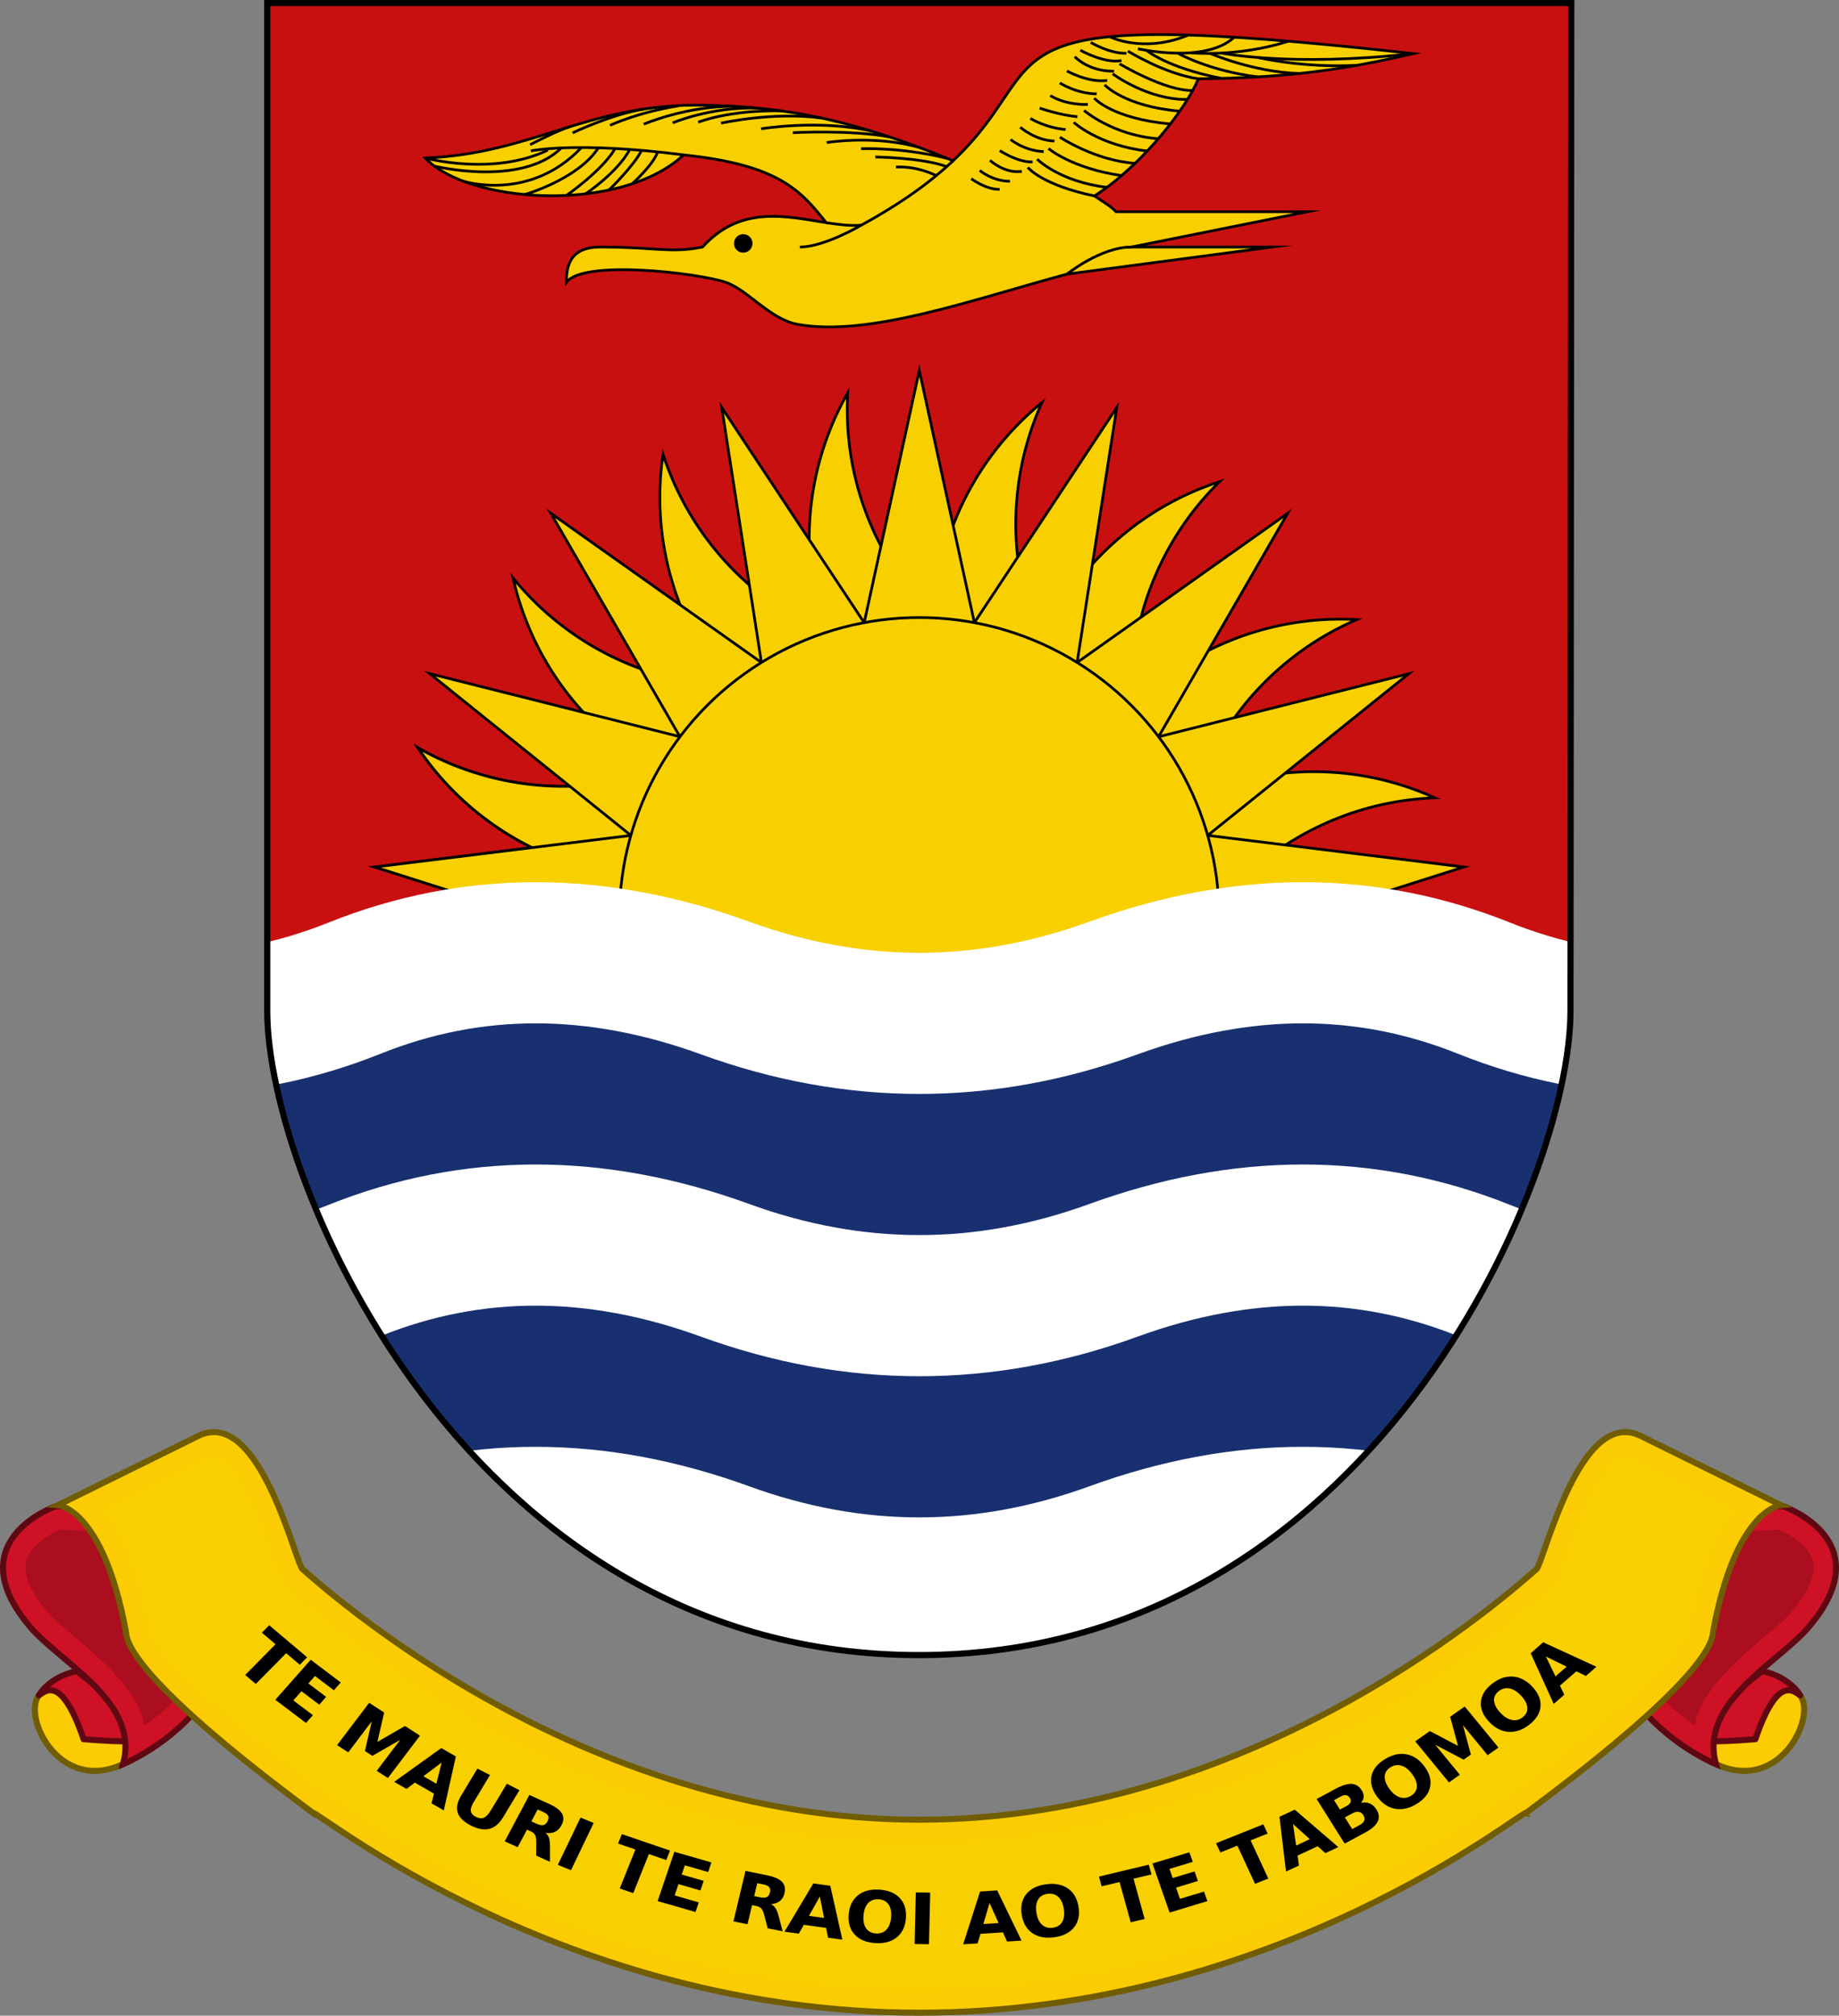
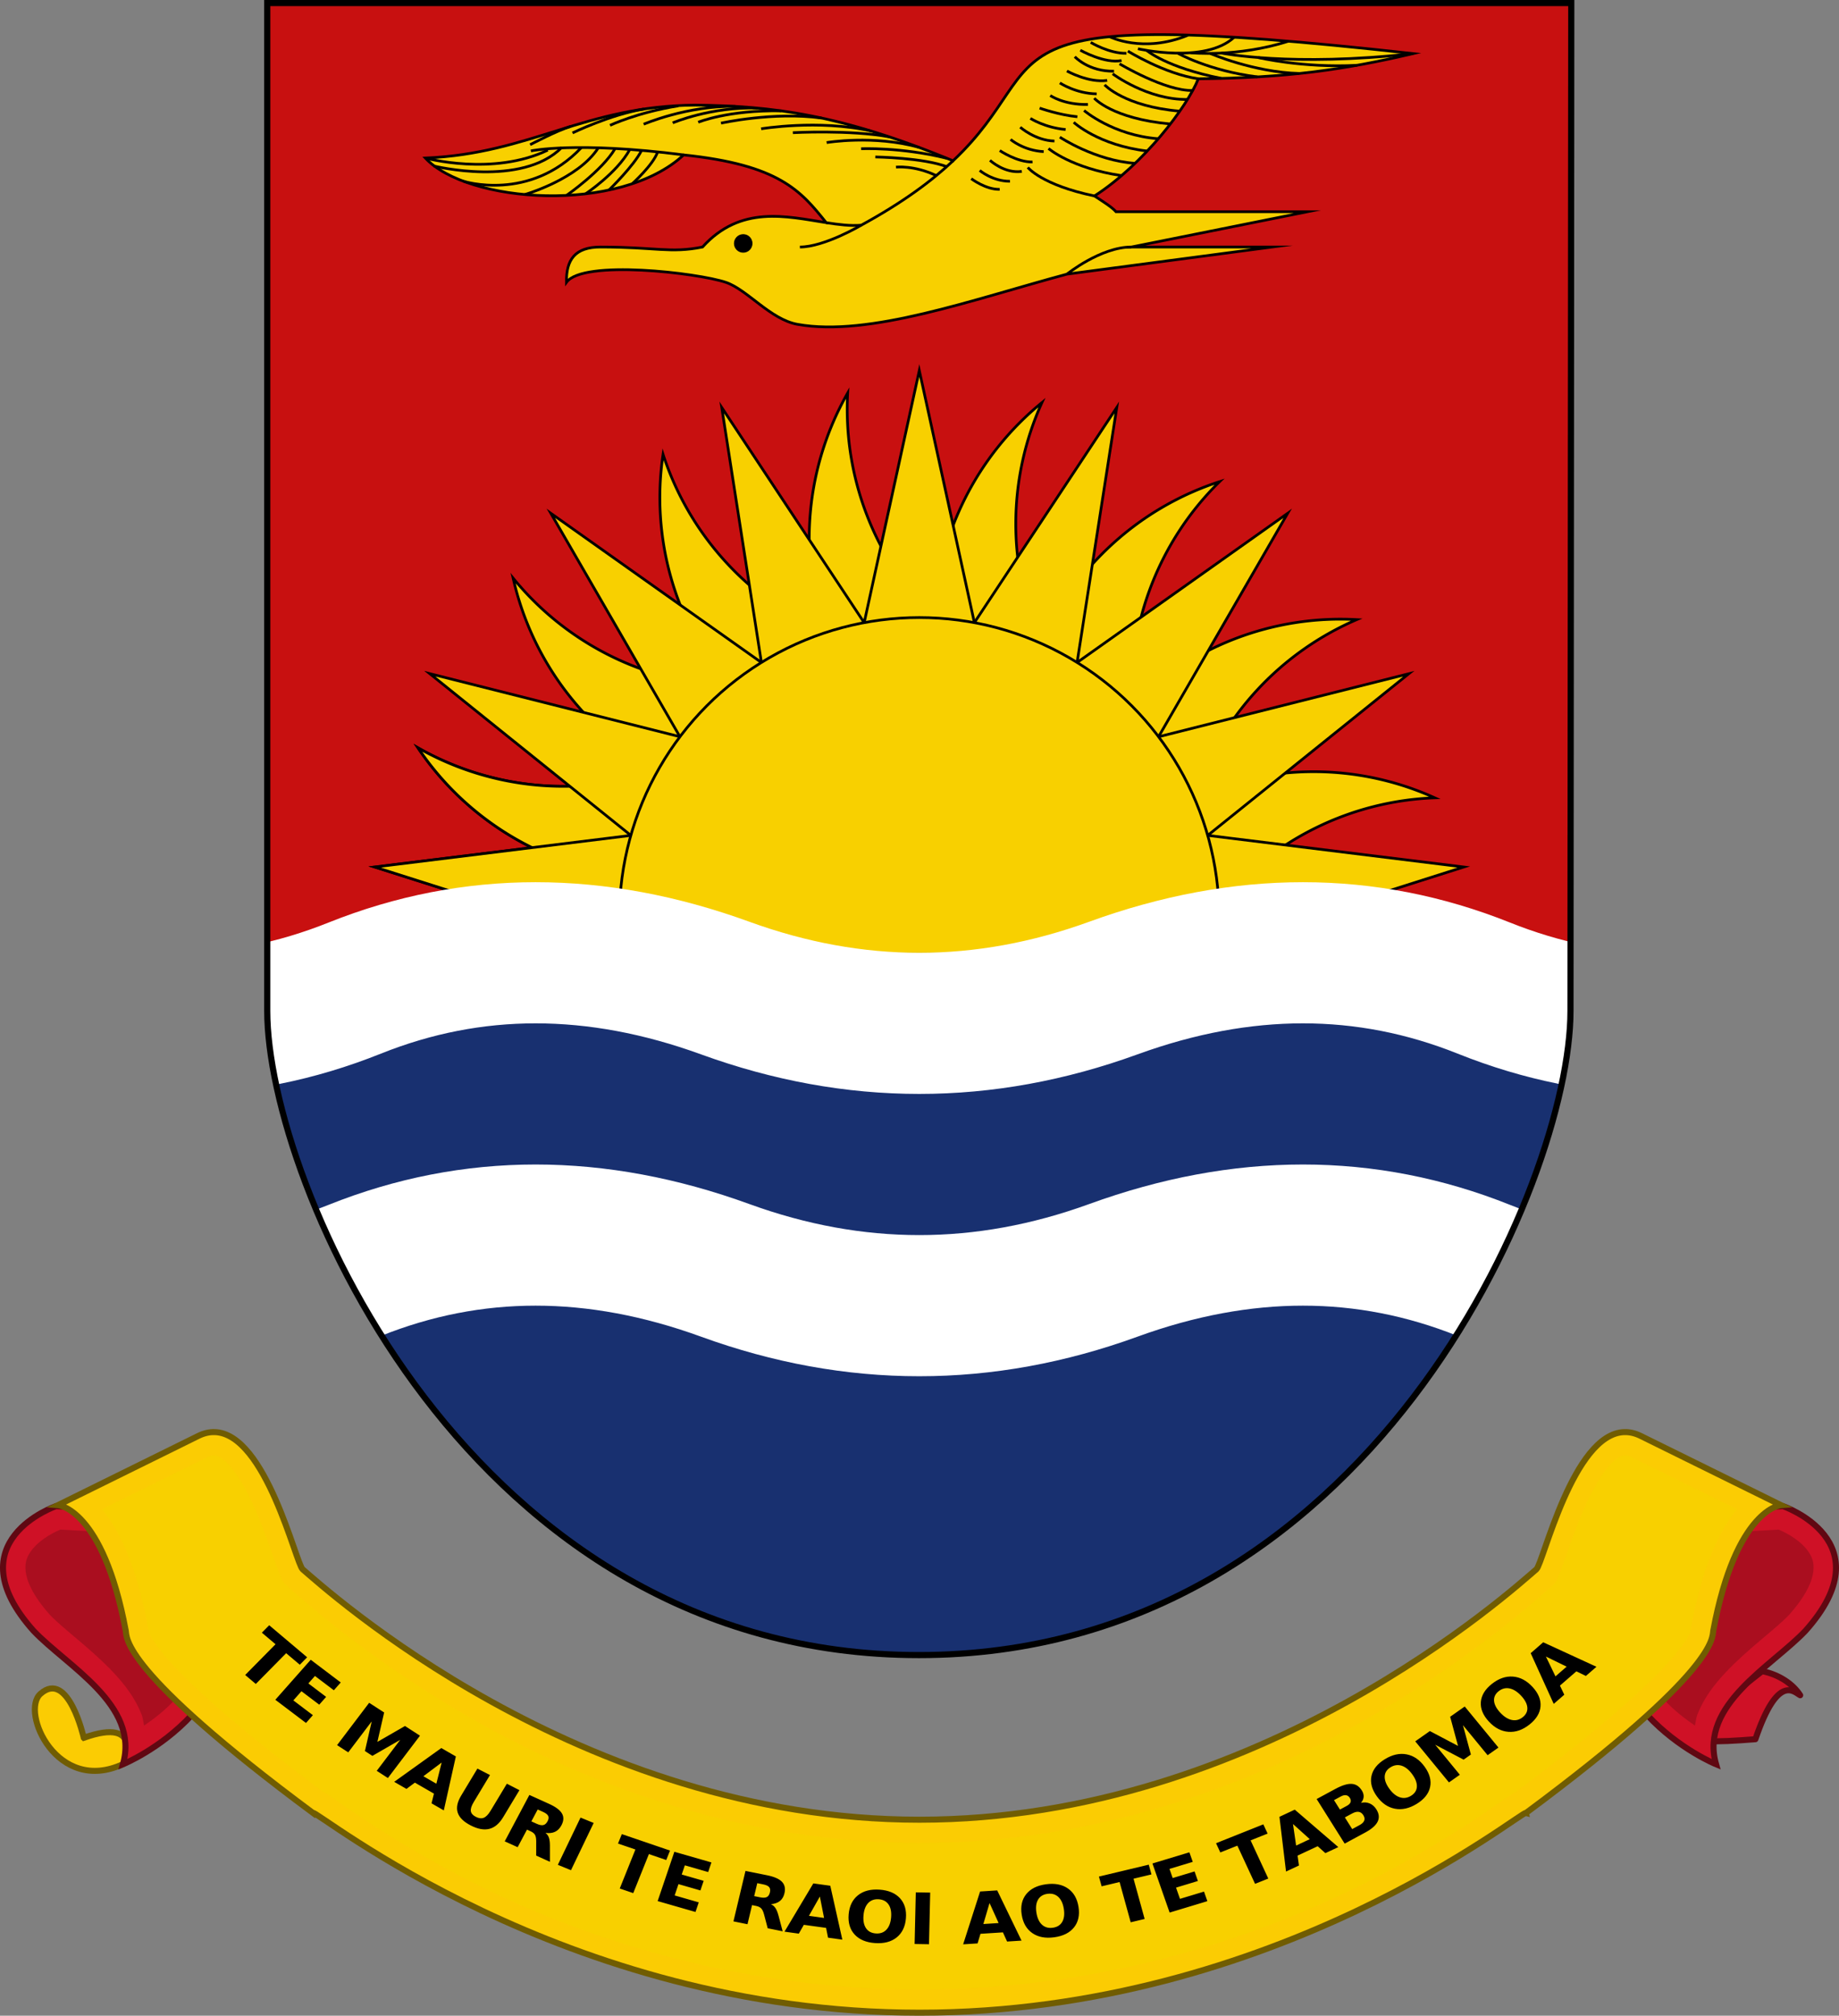
<svg xmlns="http://www.w3.org/2000/svg" xmlns:ns1="http://www.inkscape.org/namespaces/inkscape" xmlns:ns2="http://sodipodi.sourceforge.net/DTD/sodipodi-0.dtd" xmlns:xlink="http://www.w3.org/1999/xlink" version="1.0" width="299.307" height="327.995" id="svg4156" ns1:version="0.92.5 (2060ec1f9f, 2020-04-08)" ns2:docname="Coat_of_arms_of_Kiribati.svg">
  <rect width="100%" height="100%" fill="#808080" stroke="none" />
  <ns2:namedview pagecolor="#ffffff" bordercolor="#666666" borderopacity="1" objecttolerance="10" gridtolerance="10" guidetolerance="10" ns1:pageopacity="0" ns1:pageshadow="2" ns1:window-width="1366" ns1:window-height="705" id="namedview41" showgrid="false" ns1:zoom="1.4142137" ns1:cx="52.27501" ns1:cy="241.35045" ns1:window-x="-8" ns1:window-y="-8" ns1:window-maximized="1" ns1:current-layer="g5038" ns1:snap-global="true" ns1:object-paths="false" ns1:snap-intersection-paths="true" fit-margin-top="0" fit-margin-left="0" fit-margin-right="0" fit-margin-bottom="0" />
  <defs id="defs4158">
    <ns1:perspective ns2:type="inkscape:persp3d" ns1:vp_x="0 : 170 : 1" ns1:vp_y="0 : 1000 : 0" ns1:vp_z="315 : 170 : 1" ns1:persp3d-origin="157.5 : 113.33333 : 1" id="perspective45" />
    <linearGradient id="linearGradient3169">
      <stop style="stop-color:#000000;stop-opacity:1" offset="0" id="stop3171" />
      <stop style="stop-color:#000000;stop-opacity:1" offset="0.5" id="stop3179" />
      <stop style="stop-color:#000000;stop-opacity:0" offset="1" id="stop3173" />
    </linearGradient>
    <path d="m 563.473,635.437 c 0,0 62.209,65.493 127.703,0" style="fill:none;stroke:#000000;stroke-width:1px;stroke-linecap:butt;stroke-linejoin:miter;stroke-opacity:1" id="path5916" ns1:connector-curvature="0" />
    <marker refX="0" refY="0" orient="auto" style="overflow:visible" id="TriangleInL">
      <path d="M 5.77,0 -2.88,5 V -5 Z" transform="scale(-0.8)" style="fill-rule:evenodd;stroke:#000000;stroke-width:1pt;marker-start:none" id="path5721" ns1:connector-curvature="0" />
    </marker>
    <marker refX="0" refY="0" orient="auto" style="overflow:visible" id="StopS">
      <path d="M 0,5.65 V -5.65" transform="scale(0.2)" style="fill:none;stroke:#000000;stroke-width:1pt" id="path5697" ns1:connector-curvature="0" />
    </marker>
    <marker refX="0" refY="0" orient="auto" id="RazorWire">
       style="overflow:visible"&gt;
      <path d="m 0.023,-0.74 v 1.438 L -7.759,3.01 H 10.679 L 3.491,0.697 v -1.438 L 10.741,-2.896 H -7.727 Z" transform="scale(0.8)" style="fill:#808080;fill-opacity:1;fill-rule:evenodd;stroke:#000000;stroke-width:0.1pt" id="path5640" ns1:connector-curvature="0" />
    </marker>
    <clipPath clipPathUnits="userSpaceOnUse" id="clipPath1084">
      <path ns1:connector-curvature="0" id="path1086" style="fill:none;stroke:#000000;stroke-width:1.045;stroke-linecap:butt;stroke-linejoin:miter;stroke-miterlimit:4;stroke-dasharray:none;stroke-opacity:1" d="m 410.75,171.908 c 0,29.119 -34.334,109.505 -110.819,109.505 -76.484,0 -110.818,-80.386 -110.818,-109.505 V 0.521 h 221.774 z" ns2:nodetypes="czcccc" />
    </clipPath>
    <clipPath clipPathUnits="userSpaceOnUse" id="clipPath1080">
      <path ns1:connector-curvature="0" id="path1082" style="fill:none;stroke:#000000;stroke-width:1.045;stroke-linecap:butt;stroke-linejoin:miter;stroke-miterlimit:4;stroke-dasharray:none;stroke-opacity:1" d="m 410.75,171.908 c 0,29.119 -34.334,109.505 -110.819,109.505 -76.484,0 -110.818,-80.386 -110.818,-109.505 V 0.521 h 221.774 z" ns2:nodetypes="czcccc" />
    </clipPath>
    <clipPath clipPathUnits="userSpaceOnUse" id="clipPath1076">
      <path ns1:connector-curvature="0" id="path1078" style="fill:none;stroke:#000000;stroke-width:1.045;stroke-linecap:butt;stroke-linejoin:miter;stroke-miterlimit:4;stroke-dasharray:none;stroke-opacity:1" d="m 410.75,171.908 c 0,29.119 -34.334,109.505 -110.819,109.505 -76.484,0 -110.818,-80.386 -110.818,-109.505 V 0.521 h 221.774 z" ns2:nodetypes="czcccc" />
    </clipPath>
  </defs>
  <g id="g5038" transform="translate(-0.009)">
    <g transform="translate(-2.8319799e-6)" id="g4953">
      <g id="g4939" transform="matrix(-1,0,0,1,299.325,0)">
-         <path ns2:nodetypes="cscc" d="m 13.64,282.772 c 0,0 -2.504,-11.194 -7.053,-7.149 -3.3,2.933 2.715,16.454 13.476,11.419 0.104,-0.033 3.457,-7.786 -6.422,-4.269 z" style="fill:#fbcc03;fill-opacity:1;fill-rule:evenodd;stroke:#705c02;stroke-width:0.983;stroke-linecap:butt;stroke-linejoin:miter;stroke-miterlimit:4;stroke-dasharray:none;stroke-opacity:1" id="path5882" ns1:connector-curvature="0" />
        <path ns2:nodetypes="cccc" d="m 6.325,275.85 c 1.184,-1.859 3.492,-3.393 6.192,-3.921 14.42,11.268 14.812,12.136 1.098,11.073 -3.688,-10.847 -6.35,-7.634 -7.29,-7.152 z" style="fill:#cf1126;fill-opacity:1;fill-rule:evenodd;stroke:#600812;stroke-width:0.983px;stroke-linecap:butt;stroke-linejoin:round;stroke-opacity:1" id="path7077" ns1:connector-curvature="0" />
        <path d="m 36.268,273.626 c 0,0 0,0 -5.091,5.493 -5.091,5.493 -11.16,7.962 -11.16,7.962 2.757,-9.669 -9.035,-15.913 -14.551,-21.718 -13.02,-14.584 3.676,-20.291 3.676,-20.291 l 7.522,0.419 z" style="fill:#cf1126;fill-opacity:1;fill-rule:evenodd;stroke:#600812;stroke-width:0.983;stroke-linecap:butt;stroke-linejoin:miter;stroke-miterlimit:4;stroke-dasharray:none;stroke-opacity:1" id="path5880" ns1:connector-curvature="0" />
        <path style="color:#000000;font-style:normal;font-variant:normal;font-weight:normal;font-stretch:normal;font-size:medium;line-height:normal;font-family:sans-serif;font-variant-ligatures:normal;font-variant-position:normal;font-variant-caps:normal;font-variant-numeric:normal;font-variant-alternates:normal;font-feature-settings:normal;text-indent:0;text-align:start;text-decoration:none;text-decoration-line:none;text-decoration-style:solid;text-decoration-color:#000000;letter-spacing:normal;word-spacing:normal;text-transform:none;writing-mode:lr-tb;direction:ltr;text-orientation:mixed;dominant-baseline:auto;baseline-shift:baseline;text-anchor:start;white-space:normal;shape-padding:0;clip-rule:nonzero;display:inline;overflow:visible;visibility:visible;opacity:1;isolation:auto;mix-blend-mode:normal;color-interpolation:sRGB;color-interpolation-filters:linearRGB;solid-color:#000000;solid-opacity:1;vector-effect:none;fill:#aa0e1f;fill-opacity:1;fill-rule:evenodd;stroke:none;stroke-width:7.43;stroke-linecap:butt;stroke-linejoin:miter;stroke-miterlimit:4;stroke-dasharray:none;stroke-dashoffset:0;stroke-opacity:1;color-rendering:auto;image-rendering:auto;shape-rendering:auto;text-rendering:auto;enable-background:accumulate" d="m 9.819,248.894 4.905,0.273 16.802,24.115 -2.984,3.219 c -1.697,1.832 -3.462,3.178 -5.08,4.283 -0.151,-0.592 -0.181,-1.24 -0.398,-1.791 -1.065,-2.696 -2.766,-4.908 -4.605,-6.859 -3.658,-3.883 -8.025,-6.959 -10.34,-9.379 -2.876,-3.235 -3.784,-5.608 -3.939,-7.115 -0.156,-1.515 0.255,-2.461 1.078,-3.512 1.443,-1.841 3.898,-2.947 4.561,-3.234 z" id="path4540" ns1:connector-curvature="0" ns2:nodetypes="cccccccccsc" />
        <path ns1:connector-curvature="0" id="path4788" style="fill:#fbcc03;fill-opacity:1;fill-rule:evenodd;stroke:#705c02;stroke-width:0.983;stroke-linecap:butt;stroke-linejoin:miter;stroke-miterlimit:4;stroke-dasharray:none;stroke-opacity:1" d="m 285.685,282.772 c 0,0 2.504,-11.194 7.053,-7.149 3.3,2.933 -2.715,16.454 -13.476,11.419 -0.104,-0.033 -3.457,-7.786 6.422,-4.269 z" ns2:nodetypes="cscc" />
-         <path ns1:connector-curvature="0" id="path4790" style="fill:#cf1126;fill-opacity:1;fill-rule:evenodd;stroke:#600812;stroke-width:0.983px;stroke-linecap:butt;stroke-linejoin:round;stroke-opacity:1" d="m 293.001,275.85 c -1.184,-1.859 -3.492,-3.393 -6.192,-3.921 -14.42,11.268 -14.812,12.136 -1.098,11.073 3.688,-10.847 6.35,-7.634 7.29,-7.152 z" ns2:nodetypes="cccc" />
        <path ns1:connector-curvature="0" id="path4794" style="fill:#cf1126;fill-opacity:1;fill-rule:evenodd;stroke:#600812;stroke-width:0.983;stroke-linecap:butt;stroke-linejoin:miter;stroke-miterlimit:4;stroke-dasharray:none;stroke-opacity:1" d="m 263.057,273.626 c 0,0 0,0 5.091,5.493 5.091,5.493 11.16,7.962 11.16,7.962 -2.757,-9.669 9.035,-15.913 14.551,-21.718 13.02,-14.584 -3.676,-20.291 -3.676,-20.291 l -7.522,0.419 z" />
        <path ns2:nodetypes="cccccccccsc" ns1:connector-curvature="0" id="path4796" d="m 289.506,248.894 -4.905,0.273 -16.802,24.115 2.984,3.219 c 1.697,1.832 3.462,3.178 5.08,4.283 0.151,-0.592 0.181,-1.24 0.398,-1.791 1.065,-2.696 2.766,-4.908 4.605,-6.859 3.658,-3.883 8.025,-6.959 10.34,-9.379 2.876,-3.235 3.784,-5.608 3.939,-7.115 0.156,-1.515 -0.255,-2.461 -1.078,-3.512 -1.443,-1.841 -3.898,-2.947 -4.561,-3.234 z" style="color:#000000;font-style:normal;font-variant:normal;font-weight:normal;font-stretch:normal;font-size:medium;line-height:normal;font-family:sans-serif;font-variant-ligatures:normal;font-variant-position:normal;font-variant-caps:normal;font-variant-numeric:normal;font-variant-alternates:normal;font-feature-settings:normal;text-indent:0;text-align:start;text-decoration:none;text-decoration-line:none;text-decoration-style:solid;text-decoration-color:#000000;letter-spacing:normal;word-spacing:normal;text-transform:none;writing-mode:lr-tb;direction:ltr;text-orientation:mixed;dominant-baseline:auto;baseline-shift:baseline;text-anchor:start;white-space:normal;shape-padding:0;clip-rule:nonzero;display:inline;overflow:visible;visibility:visible;opacity:1;isolation:auto;mix-blend-mode:normal;color-interpolation:sRGB;color-interpolation-filters:linearRGB;solid-color:#000000;solid-opacity:1;vector-effect:none;fill:#aa0e1f;fill-opacity:1;fill-rule:evenodd;stroke:none;stroke-width:7.43;stroke-linecap:butt;stroke-linejoin:miter;stroke-miterlimit:4;stroke-dasharray:none;stroke-dashoffset:0;stroke-opacity:1;color-rendering:auto;image-rendering:auto;shape-rendering:auto;text-rendering:auto;enable-background:accumulate" />
        <path style="fill:#fbcc03;fill-opacity:1;fill-rule:evenodd;stroke:#705c02;stroke-width:0.983;stroke-linecap:butt;stroke-linejoin:miter;stroke-miterlimit:4;stroke-dasharray:none;stroke-opacity:1" d="M 50.958,295.006 C 19.558,271.703 20.674,266.414 20.478,265.363 16.756,245.428 9.449,244.914 9.449,244.914 L 32.271,233.658 c 0.938,-0.463 1.839,-0.657 2.702,-0.629 8.344,0.277 13.184,21.383 14.292,22.326 3.7,3.151 44.865,40.746 100.397,40.746 55.532,0 96.697,-37.595 100.397,-40.746 1.108,-0.944 5.948,-22.049 14.292,-22.326 0.863,-0.029 1.765,0.166 2.702,0.629 l 22.822,11.256 c 0,0 -7.306,0.514 -11.029,20.449 -0.196,1.051 0.92,6.34 -30.48,29.643 -0.17,-0.834 -40.442,32.498 -98.705,32.498 -58.263,0 -98.535,-33.332 -98.705,-32.498 z" id="path4529" ns1:connector-curvature="0" ns2:nodetypes="cscccczccccsczc" />
        <path ns2:nodetypes="ssccsscccccccccccccszsccccccccccccccssccsszs" ns1:connector-curvature="0" id="path4542" d="m 78.294,280.5 c -9.034,-5.044 -16.404,-10.204 -21.763,-14.312 -5.359,-4.108 -8.897,-7.328 -9.585,-7.914 -1.107,-0.943 -1.03,-1.278 -1.208,-1.65 -0.177,-0.373 -0.314,-0.716 -0.46,-1.1 -0.293,-0.768 -0.606,-1.677 -0.974,-2.729 -0.735,-2.102 -1.674,-4.741 -2.795,-7.285 -1.121,-2.544 -2.449,-4.988 -3.739,-6.582 -1.29,-1.594 -2.302,-2.101 -2.914,-2.121 -0.251,-0.008 -0.538,0.028 -1.015,0.264 l -17.241,8.504 c 2.793,3.373 5.592,9.048 7.464,19.072 0.14,0.749 0.083,0.643 0.089,0.68 0.006,0.036 0.014,0.105 0.117,0.357 0.207,0.504 0.836,1.693 2.502,3.676 3.303,3.93 10.655,10.915 25.943,22.289 0.295,0.149 0.475,0.261 0.664,0.383 0.421,0.27 0.893,0.598 1.512,1.027 1.238,0.859 3.011,2.095 5.318,3.602 4.614,3.014 11.345,7.101 19.855,11.186 17.02,8.17 41.117,15.879 69.598,15.879 28.481,0 52.578,-7.709 69.598,-15.879 h -5e-5 c 8.51,-4.085 15.241,-8.171 19.855,-11.186 2.307,-1.507 4.08,-2.743 5.318,-3.602 0.619,-0.429 1.091,-0.757 1.512,-1.027 0.189,-0.122 0.37,-0.234 0.664,-0.383 15.289,-11.374 22.64,-18.359 25.943,-22.289 1.667,-1.983 2.295,-3.172 2.502,-3.676 0.103,-0.252 0.111,-0.321 0.117,-0.357 0.006,-0.036 -0.051,0.07 0.089,-0.68 1.872,-10.024 4.671,-15.7 7.464,-19.072 l -17.241,-8.504 c -0.477,-0.235 -0.764,-0.272 -1.015,-0.264 -0.612,0.02 -1.624,0.527 -2.914,2.121 -1.29,1.594 -2.618,4.038 -3.739,6.582 -1.121,2.544 -2.06,5.183 -2.795,7.285 -0.368,1.051 -0.681,1.961 -0.974,2.729 -0.146,0.384 -0.283,0.727 -0.46,1.1 -0.177,0.373 -0.101,0.708 -1.208,1.65 -0.688,0.586 -4.226,3.806 -9.585,7.914 -5.359,4.108 -12.73,9.269 -21.763,14.312 -18.048,10.077 -42.774,19.381 -71.368,19.381 -28.595,0 -53.32,-9.304 -71.368,-19.381 z" style="color:#000000;font-style:normal;font-variant:normal;font-weight:normal;font-stretch:normal;font-size:medium;line-height:normal;font-family:sans-serif;font-variant-ligatures:normal;font-variant-position:normal;font-variant-caps:normal;font-variant-numeric:normal;font-variant-alternates:normal;font-feature-settings:normal;text-indent:0;text-align:start;text-decoration:none;text-decoration-line:none;text-decoration-style:solid;text-decoration-color:#000000;letter-spacing:normal;word-spacing:normal;text-transform:none;writing-mode:lr-tb;direction:ltr;text-orientation:mixed;dominant-baseline:auto;baseline-shift:baseline;text-anchor:start;white-space:normal;shape-padding:0;clip-rule:nonzero;display:inline;overflow:visible;visibility:visible;opacity:1;isolation:auto;mix-blend-mode:normal;color-interpolation:sRGB;color-interpolation-filters:linearRGB;solid-color:#000000;solid-opacity:1;vector-effect:none;fill:#f8d000;fill-opacity:1;fill-rule:evenodd;stroke:none;stroke-width:7.43;stroke-linecap:butt;stroke-linejoin:miter;stroke-miterlimit:4;stroke-dasharray:none;stroke-dashoffset:0;stroke-opacity:1;color-rendering:auto;image-rendering:auto;shape-rendering:auto;text-rendering:auto;enable-background:accumulate" />
      </g>
      <path ns1:connector-curvature="0" id="text5912" style="font-weight:bold;font-size:7px;stroke-width:1.042" d="m 43.823,264.458 6.175,5.213 -1.196,1.211 -2.221,-1.875 -4.939,5.004 -1.728,-1.459 4.939,-5.004 -2.226,-1.879 z m 6.758,5.615 4.887,3.697 -1.123,1.269 -3.076,-2.327 -1.073,1.213 2.893,2.188 -1.123,1.269 -2.893,-2.188 -1.32,1.492 3.18,2.405 -1.123,1.269 -4.991,-3.775 z m 9.512,7.003 2.439,1.579 -1.102,4.783 4.498,-2.585 2.434,1.576 -5.223,6.89 -1.812,-1.173 3.82,-5.04 -4.529,2.607 -1.215,-0.786 1.103,-4.824 -3.82,5.04 -1.817,-1.176 z m 10.543,14.78 -3.106,-1.787 -1.367,1.019 -1.997,-1.149 7.668,-5.498 2.368,1.363 -1.961,8.782 -1.997,-1.149 z m -1.718,-2.827 2.11,1.214 0.863,-3.446 z m 8.793,-1.247 2.046,1.051 -2.654,4.406 c -0.366,0.607 -0.52,1.096 -0.463,1.467 0.057,0.371 0.328,0.681 0.814,0.93 0.489,0.251 0.919,0.301 1.29,0.15 0.371,-0.151 0.74,-0.53 1.106,-1.137 l 2.654,-4.406 2.046,1.051 -2.654,4.406 c -0.627,1.04 -1.375,1.67 -2.244,1.89 -0.87,0.22 -1.882,0.033 -3.036,-0.56 -1.151,-0.591 -1.855,-1.286 -2.112,-2.084 -0.257,-0.798 -0.072,-1.717 0.555,-2.758 z m 9.665,8.99 c 0.44,0.199 0.796,0.266 1.068,0.201 0.272,-0.065 0.5,-0.271 0.684,-0.619 0.183,-0.344 0.218,-0.633 0.106,-0.868 -0.112,-0.235 -0.389,-0.452 -0.829,-0.651 l -0.884,-0.4 -1.029,1.937 z m -1.599,0.945 -1.518,2.857 -2.102,-0.952 4.012,-7.551 3.21,1.453 c 1.074,0.486 1.772,1.009 2.095,1.57 0.323,0.56 0.293,1.201 -0.091,1.923 -0.265,0.499 -0.613,0.85 -1.043,1.052 -0.43,0.203 -0.948,0.261 -1.553,0.175 0.255,0.191 0.44,0.445 0.553,0.762 0.114,0.317 0.171,0.746 0.173,1.286 l 0.001,2.661 -2.238,-1.013 0.004,-2.326 c 6.4e-4,-0.468 -0.065,-0.818 -0.197,-1.049 -0.132,-0.231 -0.369,-0.424 -0.711,-0.579 l -0.595,-0.269 z m 8.716,-1.963 2.14,0.875 -3.693,7.688 -2.14,-0.875 z m 6.72,2.69 7.848,2.677 -0.617,1.537 -2.823,-0.963 -2.548,6.349 -2.196,-0.749 2.548,-6.349 -2.829,-0.965 z m 8.552,2.874 6.032,1.735 -0.53,1.564 -3.797,-1.092 -0.506,1.494 3.57,1.027 -0.53,1.564 -3.57,-1.027 -0.623,1.838 3.924,1.129 -0.53,1.564 -6.16,-1.772 z m 13.955,7.41 c 0.479,0.097 0.843,0.083 1.09,-0.04 0.247,-0.123 0.416,-0.373 0.506,-0.751 0.089,-0.374 0.049,-0.663 -0.121,-0.866 -0.169,-0.203 -0.494,-0.353 -0.973,-0.45 l -0.963,-0.194 -0.502,2.107 0.963,0.194 z m -1.311,1.269 -0.741,3.108 -2.287,-0.461 1.958,-8.212 3.494,0.704 c 1.169,0.235 1.982,0.589 2.44,1.062 0.458,0.473 0.594,1.101 0.407,1.886 -0.129,0.543 -0.377,0.96 -0.743,1.251 -0.366,0.291 -0.854,0.462 -1.464,0.512 0.297,0.129 0.542,0.335 0.734,0.618 0.192,0.283 0.358,0.686 0.499,1.21 l 0.686,2.582 -2.436,-0.491 -0.595,-2.258 c -0.12,-0.455 -0.274,-0.78 -0.462,-0.975 -0.188,-0.195 -0.468,-0.331 -0.84,-0.406 z m 12.05,3.707 -3.621,-0.5 -0.82,1.435 -2.328,-0.321 4.692,-7.853 2.761,0.381 1.961,8.771 -2.328,-0.321 z m -2.79,-1.962 2.46,0.339 -0.684,-3.476 z m 11.358,-2.695 c -0.712,-0.05 -1.284,0.155 -1.718,0.614 -0.433,0.459 -0.687,1.13 -0.762,2.013 -0.074,0.879 0.064,1.576 0.415,2.09 0.351,0.514 0.883,0.795 1.594,0.845 0.716,0.05 1.29,-0.155 1.724,-0.614 0.433,-0.459 0.687,-1.128 0.761,-2.008 0.074,-0.883 -0.064,-1.582 -0.415,-2.095 -0.351,-0.514 -0.885,-0.796 -1.6,-0.845 z m 0.132,-1.566 c 1.456,0.101 2.564,0.566 3.324,1.394 0.76,0.828 1.082,1.922 0.968,3.28 -0.114,1.355 -0.617,2.389 -1.507,3.102 -0.89,0.713 -2.063,1.019 -3.519,0.918 -1.452,-0.101 -2.559,-0.566 -3.321,-1.394 -0.762,-0.828 -1.086,-1.92 -0.971,-3.275 0.115,-1.358 0.618,-2.394 1.51,-3.107 0.892,-0.713 2.064,-1.019 3.516,-0.918 z m 5.901,0.44 2.342,0.04 -0.194,8.402 -2.342,-0.04 z m 14.179,6.512 -3.655,0.233 -0.468,1.564 -2.35,0.15 2.758,-8.598 2.787,-0.178 3.957,8.17 -2.35,0.15 z m -3.183,-1.359 2.483,-0.159 -1.477,-3.257 z m 10.43,-4.913 c -0.707,0.097 -1.217,0.413 -1.53,0.949 -0.314,0.536 -0.402,1.242 -0.265,2.118 0.137,0.872 0.438,1.523 0.903,1.953 0.465,0.429 1.051,0.596 1.757,0.499 0.711,-0.097 1.223,-0.414 1.537,-0.949 0.314,-0.536 0.402,-1.24 0.266,-2.112 -0.137,-0.876 -0.438,-1.529 -0.903,-1.958 -0.465,-0.429 -1.053,-0.595 -1.763,-0.498 z m -0.243,-1.554 c 1.445,-0.198 2.637,0.03 3.576,0.683 0.939,0.653 1.514,1.653 1.725,3 0.211,1.344 -0.034,2.454 -0.733,3.331 -0.699,0.877 -1.771,1.414 -3.216,1.611 -1.441,0.197 -2.632,-0.03 -3.573,-0.683 -0.941,-0.652 -1.516,-1.651 -1.727,-2.994 -0.211,-1.348 0.034,-2.46 0.735,-3.337 0.701,-0.877 1.772,-1.414 3.213,-1.611 z m 8.622,-1.253 8.112,-1.937 0.438,1.586 -2.918,0.697 1.808,6.551 -2.27,0.542 -1.808,-6.551 -2.924,0.698 z m 8.71,-2.132 6.015,-1.817 0.545,1.557 -3.786,1.144 0.521,1.487 3.56,-1.076 0.545,1.557 -3.56,1.076 0.641,1.83 3.913,-1.182 0.545,1.557 -6.142,1.856 z m 10.352,-3.297 7.696,-3.07 0.697,1.504 -2.769,1.104 2.879,6.212 -2.153,0.859 -2.879,-6.212 -2.774,1.107 z m 16.541,0.488 -3.273,1.53 0.227,1.608 -2.104,0.984 -1.072,-8.904 2.495,-1.167 7.085,6.093 -2.104,0.984 z m -3.508,-0.105 2.224,-1.04 -2.732,-2.465 z m 8.252,-6.461 c 0.319,-0.172 0.52,-0.368 0.604,-0.587 0.083,-0.219 0.045,-0.454 -0.113,-0.707 -0.157,-0.249 -0.359,-0.395 -0.606,-0.437 -0.247,-0.042 -0.531,0.023 -0.85,0.195 l -1.121,0.605 0.966,1.535 1.121,-0.605 z m 2.065,3.136 c 0.407,-0.22 0.663,-0.464 0.768,-0.734 0.105,-0.27 0.057,-0.565 -0.145,-0.885 -0.198,-0.314 -0.448,-0.495 -0.75,-0.542 -0.302,-0.047 -0.659,0.04 -1.069,0.262 l -1.189,0.642 1.195,1.9 z m 0.242,-3.627 c 0.508,-0.118 0.98,-0.085 1.417,0.1 0.436,0.185 0.798,0.506 1.085,0.963 0.44,0.7 0.512,1.359 0.216,1.979 -0.296,0.62 -0.967,1.212 -2.012,1.777 l -3.362,1.816 -4.564,-7.254 3.041,-1.643 c 1.091,-0.589 1.977,-0.864 2.657,-0.824 0.681,0.04 1.232,0.395 1.654,1.066 0.222,0.353 0.322,0.702 0.299,1.046 -0.023,0.344 -0.167,0.668 -0.432,0.972 z m 4.806,-5.785 c -0.595,0.367 -0.91,0.854 -0.947,1.462 -0.036,0.608 0.21,1.28 0.74,2.016 0.527,0.733 1.1,1.202 1.72,1.405 0.619,0.204 1.227,0.122 1.821,-0.245 0.598,-0.369 0.915,-0.857 0.952,-1.465 0.036,-0.608 -0.209,-1.278 -0.736,-2.012 -0.529,-0.736 -1.104,-1.206 -1.723,-1.41 -0.619,-0.203 -1.228,-0.121 -1.826,0.248 z m -0.939,-1.306 c 1.217,-0.75 2.401,-1.017 3.552,-0.799 1.152,0.218 2.134,0.893 2.949,2.026 0.812,1.13 1.104,2.228 0.877,3.297 -0.227,1.068 -0.949,1.977 -2.166,2.728 -1.213,0.748 -2.397,1.014 -3.55,0.797 -1.153,-0.217 -2.136,-0.89 -2.948,-2.019 -0.814,-1.133 -1.107,-2.234 -0.878,-3.303 0.229,-1.069 0.95,-1.978 2.164,-2.726 z m 4.962,-2.915 2.376,-1.673 4.586,2.415 -1.279,-4.743 2.371,-1.669 5.488,6.682 -1.765,1.243 -4.014,-4.887 1.291,4.777 -1.183,0.833 -4.627,-2.428 4.014,4.887 -1.77,1.246 z m 13.577,-8.158 c -0.543,0.43 -0.793,0.949 -0.751,1.556 0.043,0.607 0.375,1.247 0.996,1.919 0.619,0.669 1.249,1.071 1.89,1.204 0.642,0.133 1.234,-0.015 1.777,-0.445 0.546,-0.432 0.798,-0.952 0.755,-1.56 -0.043,-0.607 -0.373,-1.246 -0.992,-1.915 -0.621,-0.672 -1.253,-1.075 -1.894,-1.208 -0.642,-0.133 -1.235,0.017 -1.782,0.449 z m -1.102,-1.192 c 1.111,-0.88 2.253,-1.275 3.424,-1.187 1.172,0.088 2.236,0.649 3.191,1.683 0.953,1.031 1.386,2.089 1.298,3.174 -0.087,1.085 -0.687,2.068 -1.798,2.947 -1.108,0.877 -2.249,1.272 -3.422,1.185 -1.173,-0.087 -2.236,-0.646 -3.189,-1.677 -0.955,-1.034 -1.389,-2.094 -1.3,-3.18 0.089,-1.086 0.687,-2.068 1.795,-2.945 z m 13.748,-2.042 -2.674,2.323 0.709,1.481 -1.719,1.493 -3.75,-8.253 2.039,-1.771 8.664,3.986 -1.719,1.493 z m -3.4,0.817 1.817,-1.578 -3.376,-1.648 z" />
    </g>
    <g transform="translate(-2.228,400)" id="g4981">
      <g transform="matrix(0.957,0,0,0.957,-135.248,-399.999)" id="g1170">
        <path style="fill:#c81010;fill-opacity:1" id="rect8" d="M 189.113,0.521 V 162 H 410.758 L 410.887,0.521 Z" mask="none" ns1:connector-curvature="0" />
        <g id="bird-9">
          <path style="fill:#f8d000;stroke:#000000;stroke-width:0.46;stroke-miterlimit:22.926" ns1:connector-curvature="0" d="M 305.75,27.34 C 286.67,19.45 274.99,18 261.94,17.87 c -18.9,0.13 -27.92,8.25 -45.94,9 7.14,7.69 33.02,9.57 43.93,-0.53 16.22,1.69 19.9,6.07 24.25,11.52 -6.77,-1.07 -14.57,-3.02 -21.04,4.14 -5.46,1.1 -7.99,0 -17.33,0 -4.36,0 -5.87,2.14 -5.81,6 2.82,-3.9 22.31,-1.6 27.09,0 3.67,1.23 7.57,6.32 12.22,7.15 12.19,2.17 29.68,-4.2 45.81,-8.54 L 360,42 H 336.07 L 366,36 c -13.93,0 -23.11,0 -32.54,0 -0.69,-0.79 -2.34,-1.81 -3.66,-2.68 8.37,-5.39 15.77,-15.19 17.66,-19.92 15.09,-0.15 24.83,-1.55 36.54,-4.29 -77.18,-8.54 -59.61,0.67 -78.25,18.23 z" class="fil1 str1" id="bird_outline-0" />
          <g id="g13-4">
            <path style="fill:#000000" ns1:connector-curvature="0" d="m 270.06,39.89 c 0.83,0 1.5,0.67 1.5,1.5 0,0.83 -0.67,1.5 -1.5,1.5 -0.82,0 -1.5,-0.67 -1.5,-1.5 0,-0.83 0.68,-1.5 1.5,-1.5 z" class="fil4" id="eye-8" />
            <path style="fill:none;fill-rule:nonzero;stroke:#000000;stroke-width:0.15;stroke-miterlimit:22.926" ns1:connector-curvature="0" d="m 270.06,39.89 c 0.83,0 1.5,0.67 1.5,1.5 0,0.83 -0.67,1.5 -1.5,1.5 -0.82,0 -1.5,-0.67 -1.5,-1.5 0,-0.83 0.68,-1.5 1.5,-1.5 z" class="fil5 str0" id="eye_outline-6" />
          </g>
          <path style="fill:none;stroke:#000000;stroke-width:0.46;stroke-miterlimit:22.926" ns1:connector-curvature="0" id="path15-3" d="m 290.13,38.29 c 0,0 -6.27,3.71 -10.43,3.71" class="fil3 str1" />
          <path style="fill:none;stroke:#000000;stroke-width:0.46;stroke-miterlimit:22.926" ns1:connector-curvature="0" id="path17-2" d="m 325.12,46.61 c 0,0 5.73,-4.61 10.95,-4.61" class="fil3 str1" />
          <path style="fill:none;stroke:#000000;stroke-width:0.46;stroke-miterlimit:22.926" ns1:connector-curvature="0" id="path19-9" d="m 233.82,24.6 c 0,0 4.66,-2.44 6.86,-3.09" class="fil3 str1" />
          <path style="fill:none;stroke:#000000;stroke-width:0.46;stroke-miterlimit:22.926" ns1:connector-curvature="0" id="path21-1" d="m 253.13,21.12 c 0,0 7.39,-3.19 15.62,-3.03" class="fil3 str1" />
          <path style="fill:none;stroke:#000000;stroke-width:0.46;stroke-miterlimit:22.926" ns1:connector-curvature="0" id="path23-1" d="m 273.11,21.9 c 0,0 9.69,-1.63 18.64,0.36" class="fil3 str1" />
          <path style="fill:none;stroke:#000000;stroke-width:0.46;stroke-miterlimit:22.926" ns1:connector-curvature="0" id="path25-0" d="m 284.25,24.24 c 0,0 8.04,-1.35 15.75,0.83" class="fil3 str1" />
          <path style="fill:none;stroke:#000000;stroke-width:0.46;stroke-miterlimit:22.926" ns1:connector-curvature="0" id="path27-1" d="m 292.52,26.69 c 0,0 8.19,0.11 12.26,1.69" class="fil3 str1" />
          <path style="fill:none;stroke:#000000;stroke-width:0.46;stroke-miterlimit:22.926" ns1:connector-curvature="0" id="path29-2" d="m 216,26.87 c 0,0 11.49,3.14 20.83,-1.35" class="fil3 str1" />
          <path style="fill:none;stroke:#000000;stroke-width:0.46;stroke-miterlimit:22.926" ns1:connector-curvature="0" id="path31-0" d="m 217.46,28.23 c 0,0 14.92,3.68 21.74,-3.15" class="fil3 str1" />
          <path style="fill:none;stroke:#000000;stroke-width:0.46;stroke-miterlimit:22.926" ns1:connector-curvature="0" id="path33-2" d="m 222.46,30.81 c 0,0 11.24,3.62 20.08,-5.72" class="fil3 str1" />
          <path style="fill:none;stroke:#000000;stroke-width:0.46;stroke-miterlimit:22.926" ns1:connector-curvature="0" id="path35-3" d="m 232.9,33.08 c 0,0 9.08,-2.6 12.52,-7.95" class="fil3 str1" />
          <path style="fill:none;stroke:#000000;stroke-width:0.46;stroke-miterlimit:22.926" ns1:connector-curvature="0" id="path37-4" d="m 240,33.23 c 0,0 6.09,-4.22 8.28,-7.98" class="fil3 str1" />
          <path style="fill:none;stroke:#000000;stroke-width:0.46;stroke-miterlimit:22.926" ns1:connector-curvature="0" id="path39-9" d="m 318.46,28.47 c 0,0 2.38,2.99 11.34,4.85" class="fil3 str1" />
-           <path style="fill:none;stroke:#000000;stroke-width:0.46;stroke-miterlimit:22.926" ns1:connector-curvature="0" id="path41-4" d="m 320.04,27.06 c 0,0 3.85,3.85 11.87,4.79" class="fil3 str1" />
          <path style="fill:none;stroke:#000000;stroke-width:0.46;stroke-miterlimit:22.926" ns1:connector-curvature="0" id="path43-1" d="m 321.98,25.25 c 0,0 3.91,3.36 12.42,4.61" class="fil3 str1" />
          <path style="fill:none;stroke:#000000;stroke-width:0.46;stroke-miterlimit:22.926" ns1:connector-curvature="0" id="path45-1" d="m 323.91,23.32 c 0,0 5.98,3.99 12.79,4.45" class="fil3 str1" />
          <path style="fill:none;stroke:#000000;stroke-width:0.46;stroke-miterlimit:22.926" ns1:connector-curvature="0" id="path47-6" d="m 326.27,20.8 c 0,0 4.19,3.91 12.5,4.88" class="fil3 str1" />
          <path style="fill:none;stroke:#000000;stroke-width:0.46;stroke-miterlimit:22.926" ns1:connector-curvature="0" id="path49-1" d="m 328.03,18.79 c 0,0 4.91,4.22 12.63,4.8" class="fil3 str1" />
          <path style="fill:none;stroke:#000000;stroke-width:0.46;stroke-miterlimit:22.926" ns1:connector-curvature="0" id="path51-6" d="m 329.76,16.69 c 0,0 3.01,3.48 12.94,4.39" class="fil3 str1" />
          <path style="fill:none;stroke:#000000;stroke-width:0.46;stroke-miterlimit:22.926" ns1:connector-curvature="0" id="path53-7" d="m 331.52,14.42 c 0,0 3.35,3.68 12.78,4.48" class="fil3 str1" />
          <path style="fill:none;stroke:#000000;stroke-width:0.46;stroke-miterlimit:22.926" ns1:connector-curvature="0" id="path55-6" d="m 332.89,12.55 c 0,0 5.9,4.45 12.73,4.36" class="fil3 str1" />
          <path style="fill:none;stroke:#000000;stroke-width:0.46;stroke-miterlimit:22.926" ns1:connector-curvature="0" id="path57-2" d="m 334.06,10.85 c 0,0 7.8,4.68 12.45,4.53" class="fil3 str1" />
          <path style="fill:none;stroke:#000000;stroke-width:0.46;stroke-miterlimit:22.926" ns1:connector-curvature="0" id="path59-7" d="m 335.48,8.69 c 0,0 6.2,3.86 11.98,4.71" class="fil3 str1" />
          <path style="fill:none;stroke:#000000;stroke-width:0.46;stroke-miterlimit:22.926" ns1:connector-curvature="0" id="path61-0" d="m 308.84,30.38 c 0,0 2.5,1.89 4.84,1.81" class="fil3 str1" />
          <path style="fill:none;stroke:#000000;stroke-width:0.46;stroke-miterlimit:22.926" ns1:connector-curvature="0" id="path63-4" d="m 310.28,28.98 c 0,0 2.17,1.85 5.15,1.84" class="fil3 str1" />
          <path style="fill:none;stroke:#000000;stroke-width:0.46;stroke-miterlimit:22.926" ns1:connector-curvature="0" id="path65-3" d="m 312.03,27.26 c 0,0 2.46,2.3 5.41,1.88" class="fil3 str1" />
          <path style="fill:none;stroke:#000000;stroke-width:0.46;stroke-miterlimit:22.926" ns1:connector-curvature="0" id="path67-7" d="m 313.69,25.6 c 0,0 2.94,2 5.57,1.94" class="fil3 str1" />
          <path style="fill:none;stroke:#000000;stroke-width:0.46;stroke-miterlimit:22.926" ns1:connector-curvature="0" id="path69-4" d="m 315.53,23.71 c 0,0 2.18,1.89 5.63,2.07" class="fil3 str1" />
          <path style="fill:none;stroke:#000000;stroke-width:0.46;stroke-miterlimit:22.926" ns1:connector-curvature="0" id="path71-8" d="m 317.17,21.63 c 0,0 2.56,2.27 5.82,2.35" class="fil3 str1" />
          <path style="fill:none;stroke:#000000;stroke-width:0.46;stroke-miterlimit:22.926" ns1:connector-curvature="0" id="path73-0" d="m 318.9,20.13 c 0,0 2.48,1.59 5.99,1.89" class="fil3 str1" />
          <path style="fill:none;stroke:#000000;stroke-width:0.46;stroke-miterlimit:22.926" ns1:connector-curvature="0" id="path75-9" d="m 320.47,18.38 c 0,0 3.35,1.18 6.42,1.47" class="fil3 str1" />
          <path style="fill:none;stroke:#000000;stroke-width:0.46;stroke-miterlimit:22.926" ns1:connector-curvature="0" id="path77-8" d="m 322.28,16.24 c 0,0 2.31,1.62 6.41,1.52" class="fil3 str1" />
          <path style="fill:none;stroke:#000000;stroke-width:0.46;stroke-miterlimit:22.926" ns1:connector-curvature="0" id="path79-3" d="m 323.91,14.1 c 0,0 2.74,1.82 6.26,1.86" class="fil3 str1" />
          <path style="fill:none;stroke:#000000;stroke-width:0.46;stroke-miterlimit:22.926" ns1:connector-curvature="0" id="path81-2" d="m 325.11,12.07 c 0,0 3.68,2.06 6.85,1.6" class="fil3 str1" />
          <path style="fill:none;stroke:#000000;stroke-width:0.46;stroke-miterlimit:22.926" ns1:connector-curvature="0" id="path83-5" d="m 326.45,9.64 c 0,0 2.33,2.55 6.67,2.46" class="fil3 str1" />
          <path style="fill:none;stroke:#000000;stroke-width:0.46;stroke-miterlimit:22.926" ns1:connector-curvature="0" id="path85-3" d="m 327.39,8.54 c 0,0 4.18,2.35 7.01,1.75" class="fil3 str1" />
          <path style="fill:none;stroke:#000000;stroke-width:0.46;stroke-miterlimit:22.926" ns1:connector-curvature="0" id="path87-3" d="m 329.16,7.21 c 0,0 3.17,1.93 6.07,1.85" class="fil3 str1" />
          <path style="fill:none;stroke:#000000;stroke-width:0.46;stroke-miterlimit:22.926" ns1:connector-curvature="0" id="path89-6" d="m 332.38,6.24 c 0,0 5.65,2.88 13.29,-0.24" class="fil3 str1" />
          <path style="fill:none;stroke:#000000;stroke-width:0.46;stroke-miterlimit:22.926" ns1:connector-curvature="0" id="path91-2" d="m 337.19,8.29 c 0,0 11.42,2.62 16.37,-1.96" class="fil3 str1" />
          <path style="fill:none;stroke:#000000;stroke-width:0.46;stroke-miterlimit:22.926" ns1:connector-curvature="0" id="path93-3" d="m 346.15,8.97 c 0,0 7.85,0.82 16.63,-1.96" class="fil3 str1" />
          <path style="fill:none;stroke:#000000;stroke-width:0.46;stroke-miterlimit:22.926" ns1:connector-curvature="0" id="path95-9" d="m 351.37,9.02 c 0,0 11.92,2.4 32.63,0.09" class="fil3 str1" />
          <path style="fill:none;stroke:#000000;stroke-width:0.46;stroke-miterlimit:22.926" ns1:connector-curvature="0" id="path97-5" d="m 243.24,32.96 c 0,0 5.33,-3.51 7.54,-7.55" class="fil3 str1" />
          <path style="fill:none;stroke:#000000;stroke-width:0.46;stroke-miterlimit:22.926" ns1:connector-curvature="0" id="path99-3" d="m 247.23,32.31 c 0,0 4.29,-4.16 5.54,-6.74" class="fil3 str1" />
          <path style="fill:none;stroke:#000000;stroke-width:0.46;stroke-miterlimit:22.926" ns1:connector-curvature="0" id="path101-6" d="m 251.19,31.24 c 0,0 3.53,-3.17 4.31,-5.39" class="fil3 str1" />
          <path style="fill:none;stroke:#000000;stroke-width:0.46;stroke-miterlimit:22.926" ns1:connector-curvature="0" id="path103-9" d="m 233.95,25.66 c 0,0 7.66,-1.67 25.98,0.68" class="fil3 str1" />
          <path style="fill:none;stroke:#000000;stroke-width:0.46;stroke-miterlimit:22.926" ns1:connector-curvature="0" id="path105-4" d="m 241.03,22.6 c 0,0 6.42,-3.11 12.14,-4.06" class="fil3 str1" />
          <path style="fill:none;stroke:#000000;stroke-width:0.46;stroke-miterlimit:22.926" ns1:connector-curvature="0" id="path107-2" d="m 247.41,21.31 c 0,0 4.69,-2.21 11.61,-3.31" class="fil3 str1" />
          <path style="fill:none;stroke:#000000;stroke-width:0.46;stroke-miterlimit:22.926" ns1:connector-curvature="0" id="path109-8" d="m 258.07,20.89 c 0,0 6.49,-2.77 14.43,-2.51" class="fil3 str1" />
          <path style="fill:none;stroke:#000000;stroke-width:0.46;stroke-miterlimit:22.926" ns1:connector-curvature="0" id="path111-4" d="m 266.28,20.94 c 0,0 8.9,-1.99 17.1,-0.87" class="fil3 str1" />
          <path style="fill:none;stroke:#000000;stroke-width:0.46;stroke-miterlimit:22.926" ns1:connector-curvature="0" id="path113-0" d="m 290.11,25.29 c 0,0 6.79,-0.31 14.6,1.63" class="fil3 str1" />
          <path style="fill:none;stroke:#000000;stroke-width:0.46;stroke-miterlimit:22.926" ns1:connector-curvature="0" id="path115-3" d="m 278.5,22.56 c 0,0 9.73,-0.52 16.4,0.71" class="fil3 str1" />
          <path style="fill:none;stroke:#000000;stroke-width:0.46;stroke-miterlimit:22.926" ns1:connector-curvature="0" id="path117-5" d="m 338.67,8.57 c 0,0 3.36,2.91 12.72,4.76" class="fil3 str1" />
          <path style="fill:none;stroke:#000000;stroke-width:0.46;stroke-miterlimit:22.926" ns1:connector-curvature="0" id="path119-5" d="m 343.95,9.04 c 0,0 5.26,2.99 13.56,4.03" class="fil3 str1" />
          <path style="fill:none;stroke:#000000;stroke-width:0.46;stroke-miterlimit:22.926" ns1:connector-curvature="0" id="path121-0" d="m 349.47,9.08 c 0,0 7.38,3.21 15.18,3.41" class="fil3 str1" />
          <path style="fill:none;stroke:#000000;stroke-width:0.46;stroke-miterlimit:22.926" ns1:connector-curvature="0" id="path123-9" d="m 357.64,9.78 c 0,0 7.52,1.81 16.84,1.32" class="fil3 str1" />
          <path style="fill:none;stroke:#000000;stroke-width:0.46;stroke-miterlimit:22.926" ns1:connector-curvature="0" id="path125-7" d="m 262.41,20.78 c 0,0 5.1,-2.1 14.14,-1.93" class="fil3 str1" />
          <path style="fill:none;stroke:#000000;stroke-width:0.46;stroke-miterlimit:22.926" ns1:connector-curvature="0" id="path127-7" d="m 296.04,28.42 c 0,0 3.06,-0.37 6.86,1.44" class="fil3 str1" />
          <path style="fill:none;stroke:#000000;stroke-width:0.46;stroke-miterlimit:22.926" ns1:connector-curvature="0" id="path129-8" d="m 284.18,37.86 c 2.11,0.33 4.12,0.58 5.95,0.43 7.16,-3.91 12.05,-7.58 15.62,-10.95" class="fil3 str1" />
        </g>
        <g style="fill:#f8d000;stroke:#000000;stroke-width:0.46;stroke-miterlimit:22.926" id="g152-8" stroke-miterlimit="22.926">
          <use height="100%" width="100%" y="0" x="0" id="use148-5" transform="rotate(-42.35,300,156)" xlink:href="#rays_6-8" />
          <g id="rays_6-8">
            <g transform="rotate(-84.706,300,156)" id="rays_2-9">
              <path ns1:connector-curvature="0" transform="rotate(13.4,300,156)" d="M 290.63,105.87 A 50,50 0 0 1 300,66 a 50,50 0 0 0 9.37,39.87" id="wavy-4" />
              <path ns1:connector-curvature="0" d="M 290.63,105.87 300,63 l 9.37,42.87" id="straight-6" />
            </g>
            <use height="100%" width="100%" y="0" x="0" id="use135-1" transform="rotate(21.18,300,156)" xlink:href="#rays_2-9" />
            <use height="100%" width="100%" y="0" x="0" id="use137-6" transform="rotate(42.35,300,156)" xlink:href="#rays_2-9" />
          </g>
          <use height="100%" width="100%" y="0" x="0" id="use140-8" transform="rotate(63.53,300,156)" xlink:href="#rays_6-8" />
          <use height="100%" width="100%" y="0" x="0" id="use142-8" transform="rotate(127.06,300,156)" xlink:href="#rays_6-8" />
          <use height="100%" width="100%" y="0" x="0" id="use144-7" transform="rotate(-169.41,300,156)" xlink:href="#rays_6-8" />
          <use height="100%" width="100%" y="0" x="0" id="use146-5" transform="rotate(-105.88,300,156)" xlink:href="#rays_6-8" />
          <circle id="circle150-4" r="51" cy="156" cx="300" />
        </g>
        <path style="fill:#183070;fill-opacity:1" id="rect154" d="m 189.113,162 v 9.908 c 0,29.119 34.334,109.504 110.818,109.504 76.485,0 110.818,-80.385 110.818,-109.504 L 410.758,162 Z" mask="none" ns1:connector-curvature="0" />
        <path clip-path="url(#clipPath1084)" d="m -36,168 q 30,-12 60,0 30,12 60,0 30,-12 60,0 30,12 60,0 30,-12 63,0 33,12 66,0 33,-12 63,0 30,12 60,0 30,-12 60,0 30,12 60,0 30,-12 60,0" id="path156" ns1:connector-curvature="0" style="fill:none;stroke:#ffffff;stroke-width:24" />
        <path clip-path="url(#clipPath1080)" style="fill:none;stroke:#ffffff;stroke-width:24" ns1:connector-curvature="0" id="path1064" d="m -36,216 q 30,-12 60,0 30,12 60,0 30,-12 60,0 30,12 60,0 30,-12 63,0 33,12 66,0 33,-12 63,0 30,12 60,0 30,-12 60,0 30,12 60,0 30,-12 60,0" />
-         <path clip-path="url(#clipPath1076)" style="fill:none;stroke:#ffffff;stroke-width:24" ns1:connector-curvature="0" id="path1060" d="m -36,264 q 30,-12 60,0 30,12 60,0 30,-12 60,0 30,12 60,0 30,-12 63,0 33,12 66,0 33,-12 63,0 30,12 60,0 30,-12 60,0 30,12 60,0 30,-12 60,0" />
        <path ns2:nodetypes="czcccc" d="m 410.75,171.908 c 0,29.119 -34.334,109.505 -110.819,109.505 -76.484,0 -110.818,-80.386 -110.818,-109.505 V 0.521 h 221.774 z" style="fill:none;stroke:#000000;stroke-width:1.045;stroke-linecap:butt;stroke-linejoin:miter;stroke-miterlimit:4;stroke-dasharray:none;stroke-opacity:1" id="path4218-2-0" ns1:connector-curvature="0" />
      </g>
    </g>
  </g>
</svg>